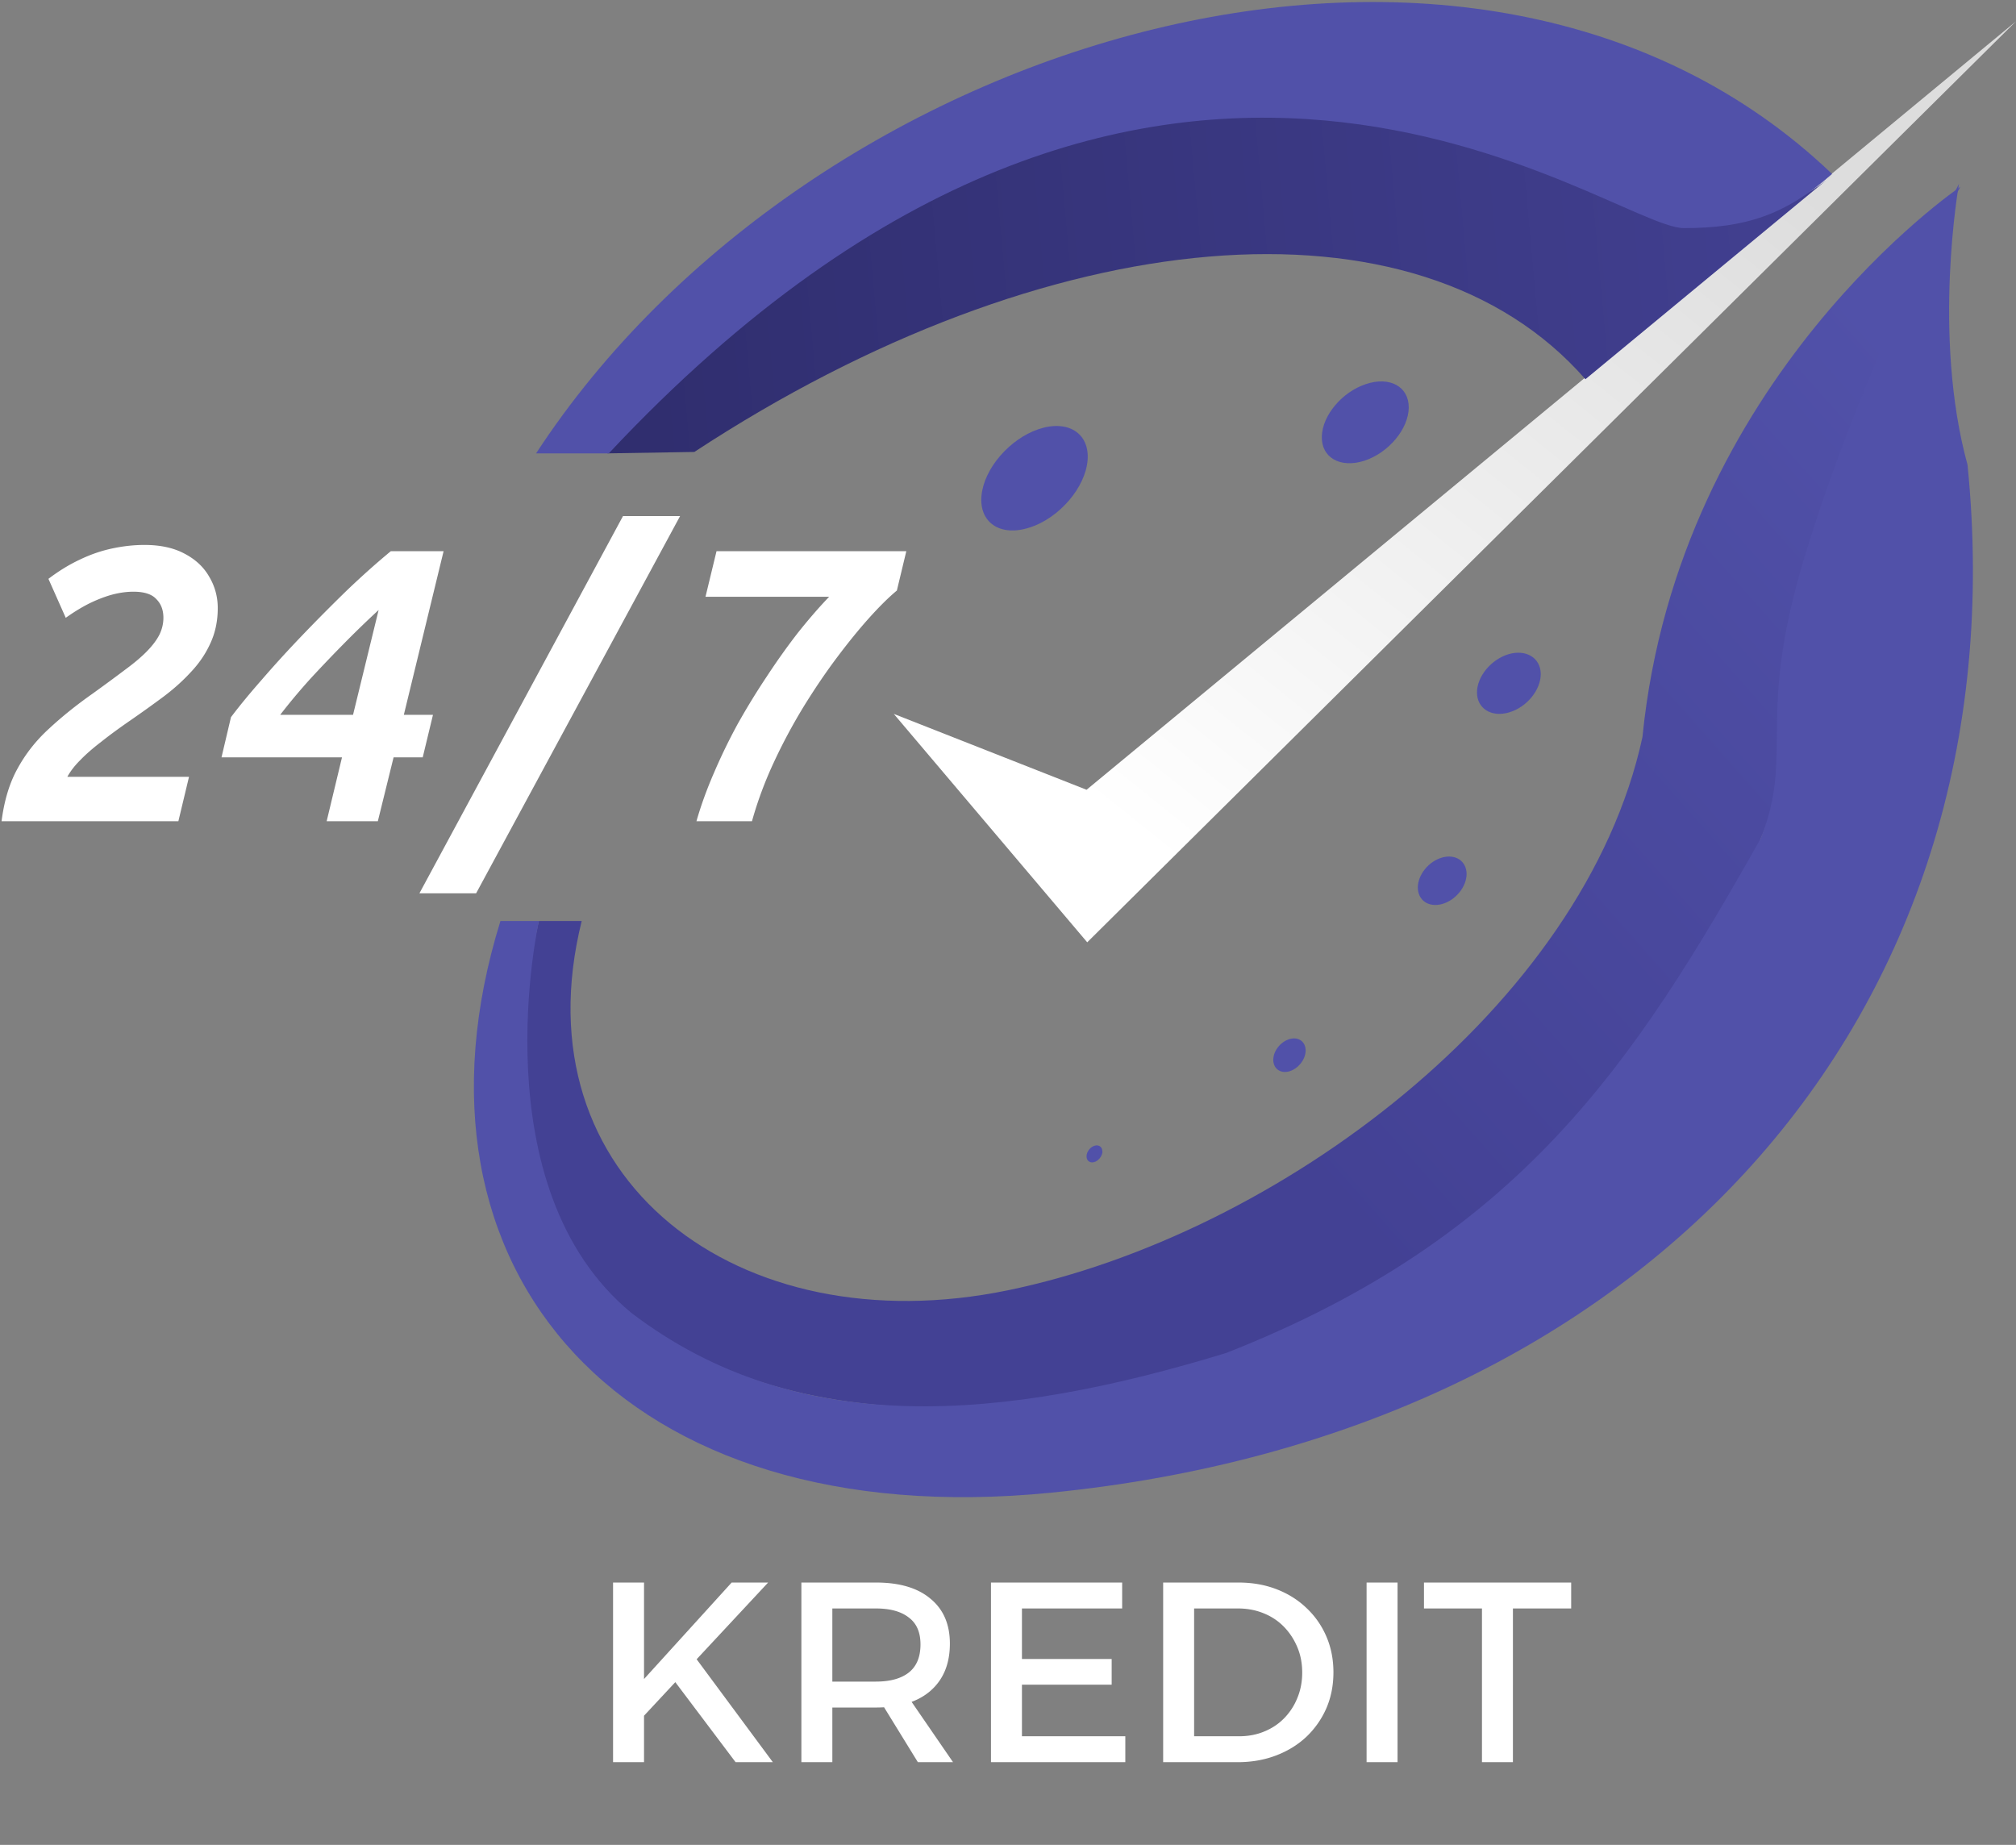
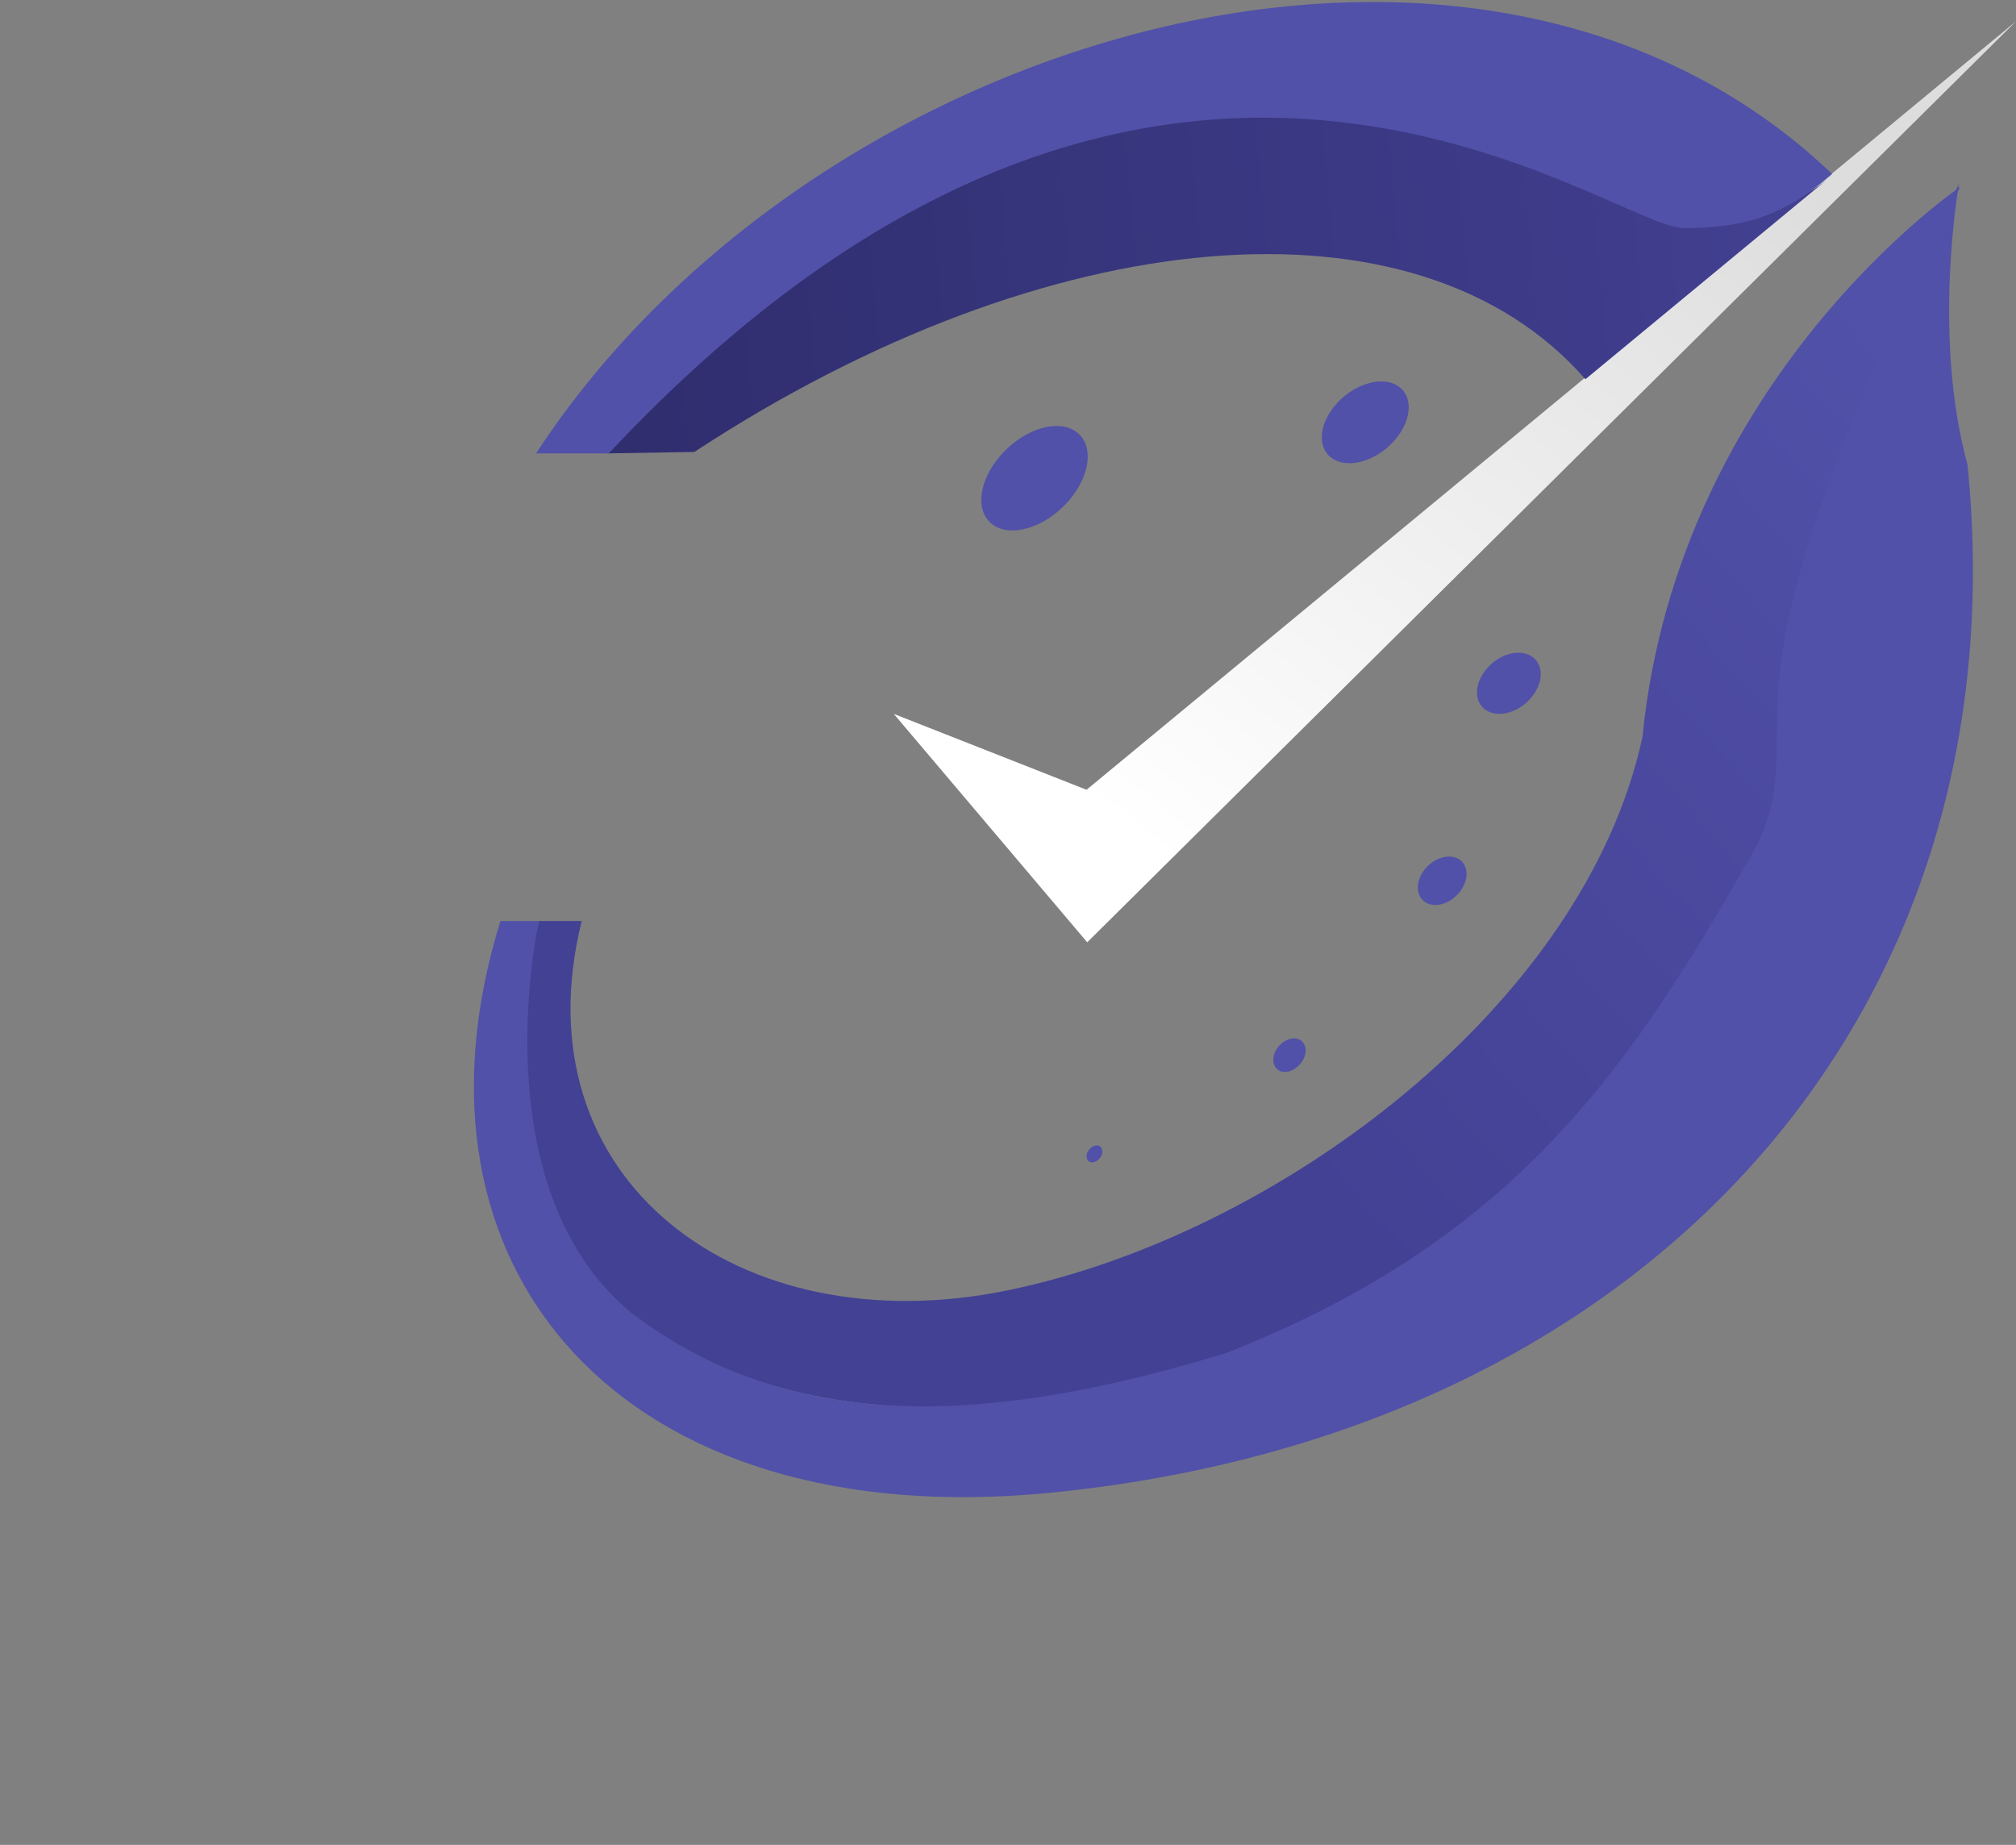
<svg xmlns="http://www.w3.org/2000/svg" width="707" height="647" fill="none">
  <rect width="100%" height="100%" fill="#808080" stroke="none" />
-   <path fill="#5151A9" d="M361.176 184.971c-10.33 3.413-17.893-1.66-16.97-11.206.922-9.454 9.822-19.784 19.968-23.242 10.191-3.459 17.939 1.291 17.247 10.791-.738 9.592-9.823 20.245-20.199 23.657h-.046Zm132.86-41.965c.093-7.425-6.64-11.114-15.033-8.301-8.347 2.767-15.219 10.929-15.449 18.308-.231 7.425 6.41 11.298 14.895 8.578 8.486-2.767 15.495-11.114 15.587-18.585Zm46.301 93.292c-.092-5.626-5.165-8.669-11.299-6.871-6.133 1.845-11.067 7.84-11.067 13.42 0 5.626 5.026 8.808 11.206 7.01 6.225-1.799 11.206-7.886 11.16-13.559Zm-26.01 70.235c0-4.519-3.827-7.102-8.531-5.81-4.704 1.291-8.532 5.995-8.578 10.468 0 4.519 3.736 7.148 8.486 5.857 4.75-1.292 8.623-6.042 8.623-10.561v.046Zm-56.446 62.026c.093-3.136-2.398-5.027-5.487-4.196-3.136.83-5.765 4.012-5.857 7.148-.092 3.135 2.352 5.072 5.488 4.242 3.136-.83 5.764-4.058 5.856-7.194Zm-71.295 35.417c.092-1.614-1.061-2.582-2.582-2.213-1.522.369-2.86 1.983-2.952 3.597-.092 1.614 1.061 2.582 2.583 2.213 1.522-.369 2.859-2.029 2.997-3.597h-.046Z" />
+   <path fill="#5151A9" d="M361.176 184.971c-10.33 3.413-17.893-1.66-16.97-11.206.922-9.454 9.822-19.784 19.968-23.242 10.191-3.459 17.939 1.291 17.247 10.791-.738 9.592-9.823 20.245-20.199 23.657Zm132.86-41.965c.093-7.425-6.64-11.114-15.033-8.301-8.347 2.767-15.219 10.929-15.449 18.308-.231 7.425 6.41 11.298 14.895 8.578 8.486-2.767 15.495-11.114 15.587-18.585Zm46.301 93.292c-.092-5.626-5.165-8.669-11.299-6.871-6.133 1.845-11.067 7.84-11.067 13.42 0 5.626 5.026 8.808 11.206 7.01 6.225-1.799 11.206-7.886 11.16-13.559Zm-26.01 70.235c0-4.519-3.827-7.102-8.531-5.81-4.704 1.291-8.532 5.995-8.578 10.468 0 4.519 3.736 7.148 8.486 5.857 4.75-1.292 8.623-6.042 8.623-10.561v.046Zm-56.446 62.026c.093-3.136-2.398-5.027-5.487-4.196-3.136.83-5.765 4.012-5.857 7.148-.092 3.135 2.352 5.072 5.488 4.242 3.136-.83 5.764-4.058 5.856-7.194Zm-71.295 35.417c.092-1.614-1.061-2.582-2.582-2.213-1.522.369-2.86 1.983-2.952 3.597-.092 1.614 1.061 2.582 2.583 2.213 1.522-.369 2.859-2.029 2.997-3.597h-.046Z" />
  <path fill="url(#a)" d="m707 7.471-59.351 58.844-81.81 81.118-184.556 183.034-67.837-80.103 67.606 26.609 175.102-144.758 86.468-71.48L707 7.47Z" />
  <path fill="url(#b)" d="M204 323h-15s-27.5 106.5 48.5 149 176 12.35 219-6.5c91.5-37 164.473-162 167-191 0-94.5 64-209 64-209s-99 67-111.5 193C555.5 353 448 433 353.5 452.5s-172-39-149.5-129.5Z" style="mix-blend-mode:multiply" />
  <path fill="#5151A9" d="M175.5 323H189s-21 93.5 32.5 137.5c58.5 44.5 130.38 37.846 208.5 14C533 434 573 373 617.5 294c11.866-30.15-1.762-41.5 15-97.5 19.921-66.552 54.5-132 54.5-132s-9.5 53 3 98.5c19.5 194.5-113.673 339.924-321.5 360.5-150 14.851-231-78-193-200.5Z" />
  <path fill="url(#c)" d="m243.5 158.5-30.5.5C408.5-49.5 560 79.5 591.5 79.5c25.534 0 43.182-11.827 48.952-16.307L642.5 61.5s-.7.646-2.048 1.693L556 133c-59-67.5-188.744-55.7-312.5 25.5Z" />
  <path fill="#5151A9" d="M213.5 159H188C284 12 518-58 642.5 61c-16.5 14.5-30.495 19-52 19-26 0-184-127-377 79Z" />
-   <path fill="#fff" d="M.552 288.01c.921-7.289 2.808-13.484 5.662-18.587 2.854-5.193 6.536-9.84 11.047-13.94 4.51-4.191 9.62-8.291 15.328-12.3 4.419-3.189 8.193-5.967 11.323-8.336 3.222-2.369 5.8-4.556 7.733-6.56 1.933-2.005 3.36-3.918 4.28-5.74.921-1.914 1.382-3.873 1.382-5.877 0-2.733-.829-4.92-2.486-6.56-1.565-1.731-4.235-2.597-8.01-2.597-2.485 0-5.062.365-7.732 1.094-2.578.729-5.247 1.776-8.01 3.143-2.669 1.367-5.338 3.007-8.008 4.92l-6.076-13.667c3.59-2.733 7.227-4.965 10.909-6.696 3.774-1.823 7.595-3.144 11.461-3.964 3.867-.82 7.641-1.23 11.323-1.23 5.524 0 10.173 1.003 13.947 3.007 3.867 2.004 6.767 4.692 8.7 8.063 2.025 3.371 3.038 7.061 3.038 11.07 0 4.556-.875 8.701-2.624 12.437-1.657 3.644-3.958 7.016-6.904 10.113-2.854 3.098-6.122 6.014-9.804 8.747a411.9 411.9 0 0 1-11.462 8.2c-3.958 2.733-7.365 5.239-10.218 7.517-2.854 2.186-5.248 4.282-7.181 6.286-1.933 1.914-3.452 3.873-4.557 5.877h42.67l-3.729 15.58H.552ZM114.554 288.01l5.385-22.413H77.684L81 251.52c2.945-3.918 6.582-8.337 10.908-13.257 4.327-5.011 9.022-10.159 14.085-15.443a636.43 636.43 0 0 1 15.604-15.717c5.34-5.102 10.495-9.703 15.466-13.803h18.504l-13.947 57.4h10.219l-3.591 14.897h-10.218l-5.524 22.413h-17.951ZM98.26 250.7h25.546l8.976-36.763c-3.775 3.462-7.733 7.289-11.876 11.48a524.376 524.376 0 0 0-12.014 12.573c-3.866 4.282-7.41 8.519-10.632 12.71ZM147.083 313.293 218.475 181h20.023l-71.53 132.293h-19.885ZM244.238 288.01c1.565-5.467 3.59-11.07 6.076-16.81a200.505 200.505 0 0 1 8.423-17.357 253.454 253.454 0 0 1 10.219-16.673c3.59-5.467 7.227-10.569 10.909-15.307 3.774-4.737 7.411-8.929 10.909-12.573h-43.36l3.867-15.99h66.558l-3.314 13.803c-2.854 2.369-6.122 5.604-9.804 9.704-3.59 4.009-7.365 8.655-11.323 13.94-3.959 5.284-7.871 11.07-11.738 17.356a195.61 195.61 0 0 0-10.357 19.407c-3.13 6.742-5.661 13.576-7.594 20.5h-19.471ZM215 555h10.857v33.84L256.588 555h12.789l-43.52 46.71V618H215v-63Zm28.247 25.47L271.033 618h-13.065l-21.898-29.07 7.177-8.46ZM307.172 555c8.281 0 14.66 1.89 19.138 5.67 4.539 3.72 6.808 8.97 6.808 15.75 0 7.08-2.269 12.6-6.808 16.56-4.478 3.9-10.857 5.85-19.138 5.85h-15.274V618h-10.857v-63h26.131Zm0 34.74c4.968 0 8.802-1.05 11.501-3.15 2.76-2.16 4.14-5.46 4.14-9.9 0-4.26-1.38-7.41-4.14-9.45-2.699-2.1-6.533-3.15-11.501-3.15h-15.274v25.65h15.274Zm.368 4.95h10.673L334.222 618h-12.329l-14.353-23.31ZM347.532 555h46.004v9.09h-35.147v17.73h31.467v9h-31.467v18.09h36.252V618h-47.109v-63ZM434.319 555c4.846 0 9.293.78 13.342 2.34 4.048 1.56 7.544 3.75 10.489 6.57 3.005 2.82 5.336 6.15 6.992 9.99 1.656 3.84 2.484 8.04 2.484 12.6 0 4.56-.828 8.76-2.484 12.6a30.874 30.874 0 0 1-6.992 9.99c-3.006 2.82-6.564 5.01-10.673 6.57-4.11 1.56-8.588 2.34-13.434 2.34h-26.13v-63h26.406Zm.276 53.91c3.129 0 6.012-.54 8.649-1.62 2.699-1.08 5.03-2.61 6.993-4.59a21.592 21.592 0 0 0 4.692-7.11c1.166-2.76 1.748-5.76 1.748-9 0-3.3-.582-6.3-1.748-9-1.165-2.76-2.76-5.16-4.784-7.2s-4.417-3.6-7.177-4.68c-2.699-1.08-5.643-1.62-8.833-1.62H418.77v44.82h15.825ZM479.255 555h10.858v63h-10.858v-63ZM499.383 555H551v9.09h-20.426V618h-10.857v-53.91h-20.334V555Z" />
  <defs>
    <linearGradient id="a" x1="589.819" x2="385.894" y1="29.699" y2="283.936" gradientUnits="userSpaceOnUse">
      <stop stop-color="#ddd" />
      <stop offset="1" stop-color="#fff" />
    </linearGradient>
    <linearGradient id="b" x1="249" x2="659.786" y1="472" y2="108.258" gradientUnits="userSpaceOnUse">
      <stop stop-color="#434194" />
      <stop offset=".355" stop-color="#434194" />
      <stop offset=".995" stop-color="#5151A9" />
    </linearGradient>
    <linearGradient id="c" x1="228.5" x2="642.5" y1="137" y2="99.521" gradientUnits="userSpaceOnUse">
      <stop stop-color="#302E6F" />
      <stop offset="1" stop-color="#424091" />
    </linearGradient>
  </defs>
</svg>